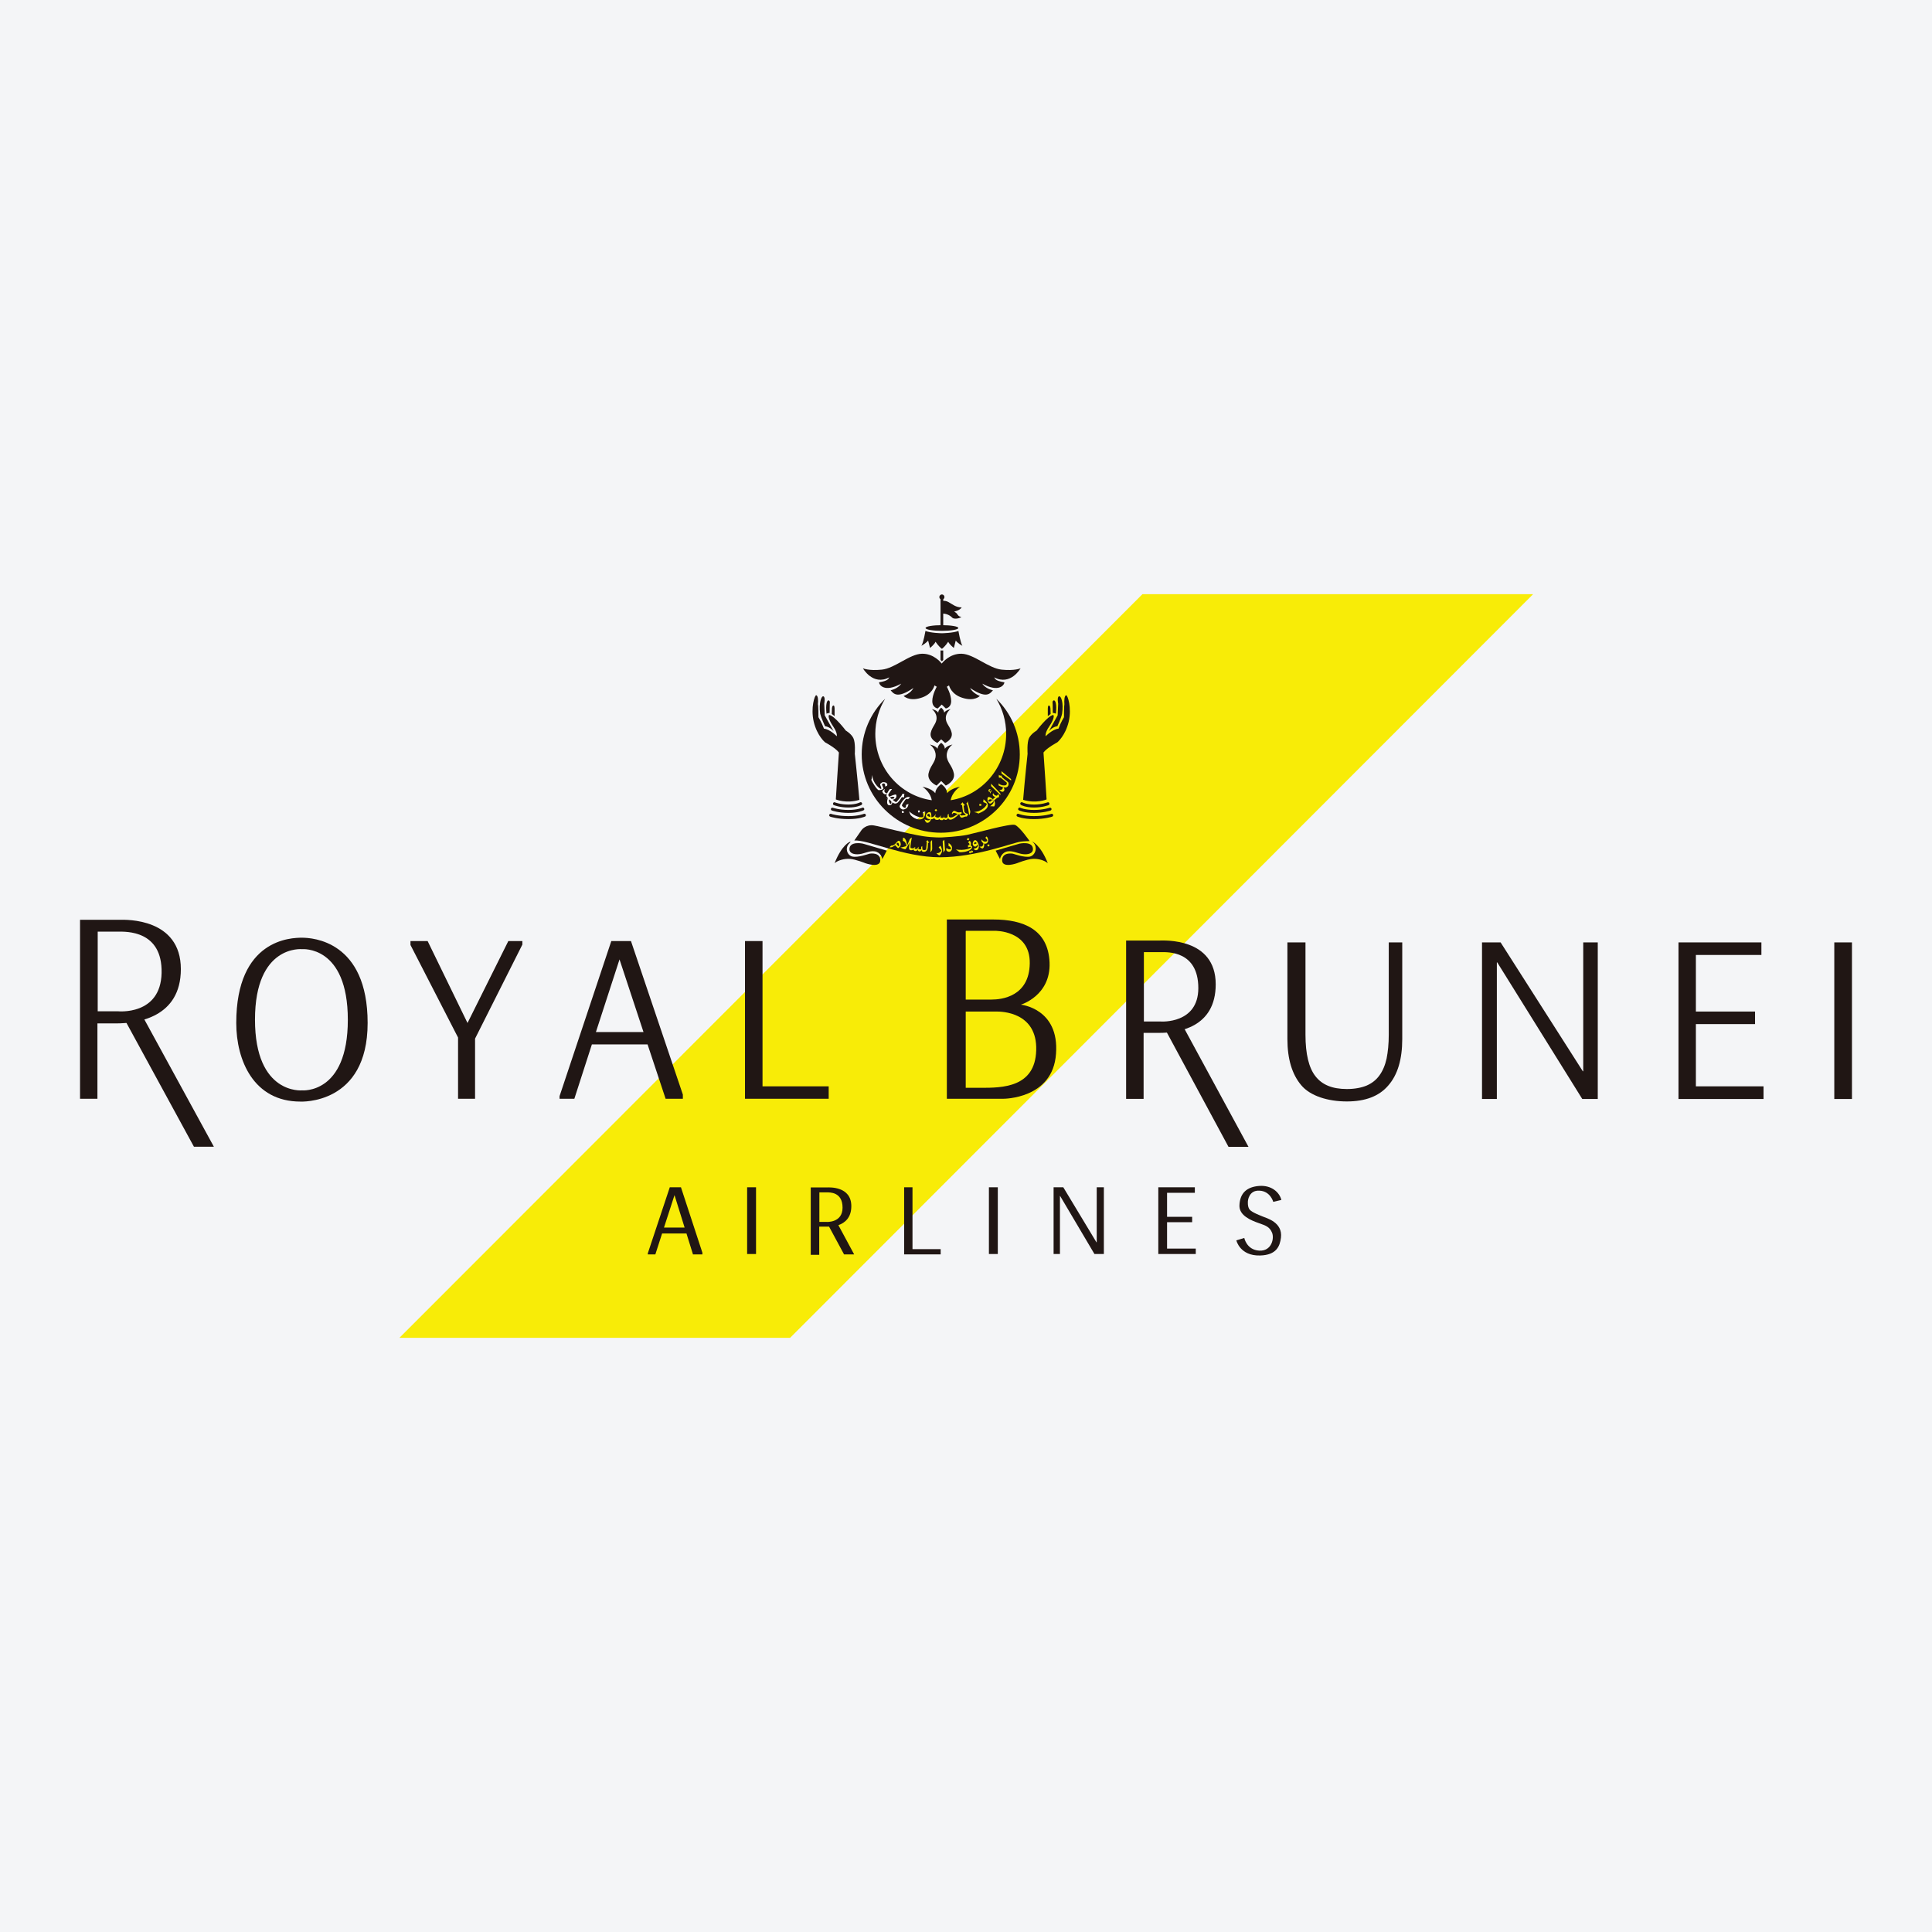
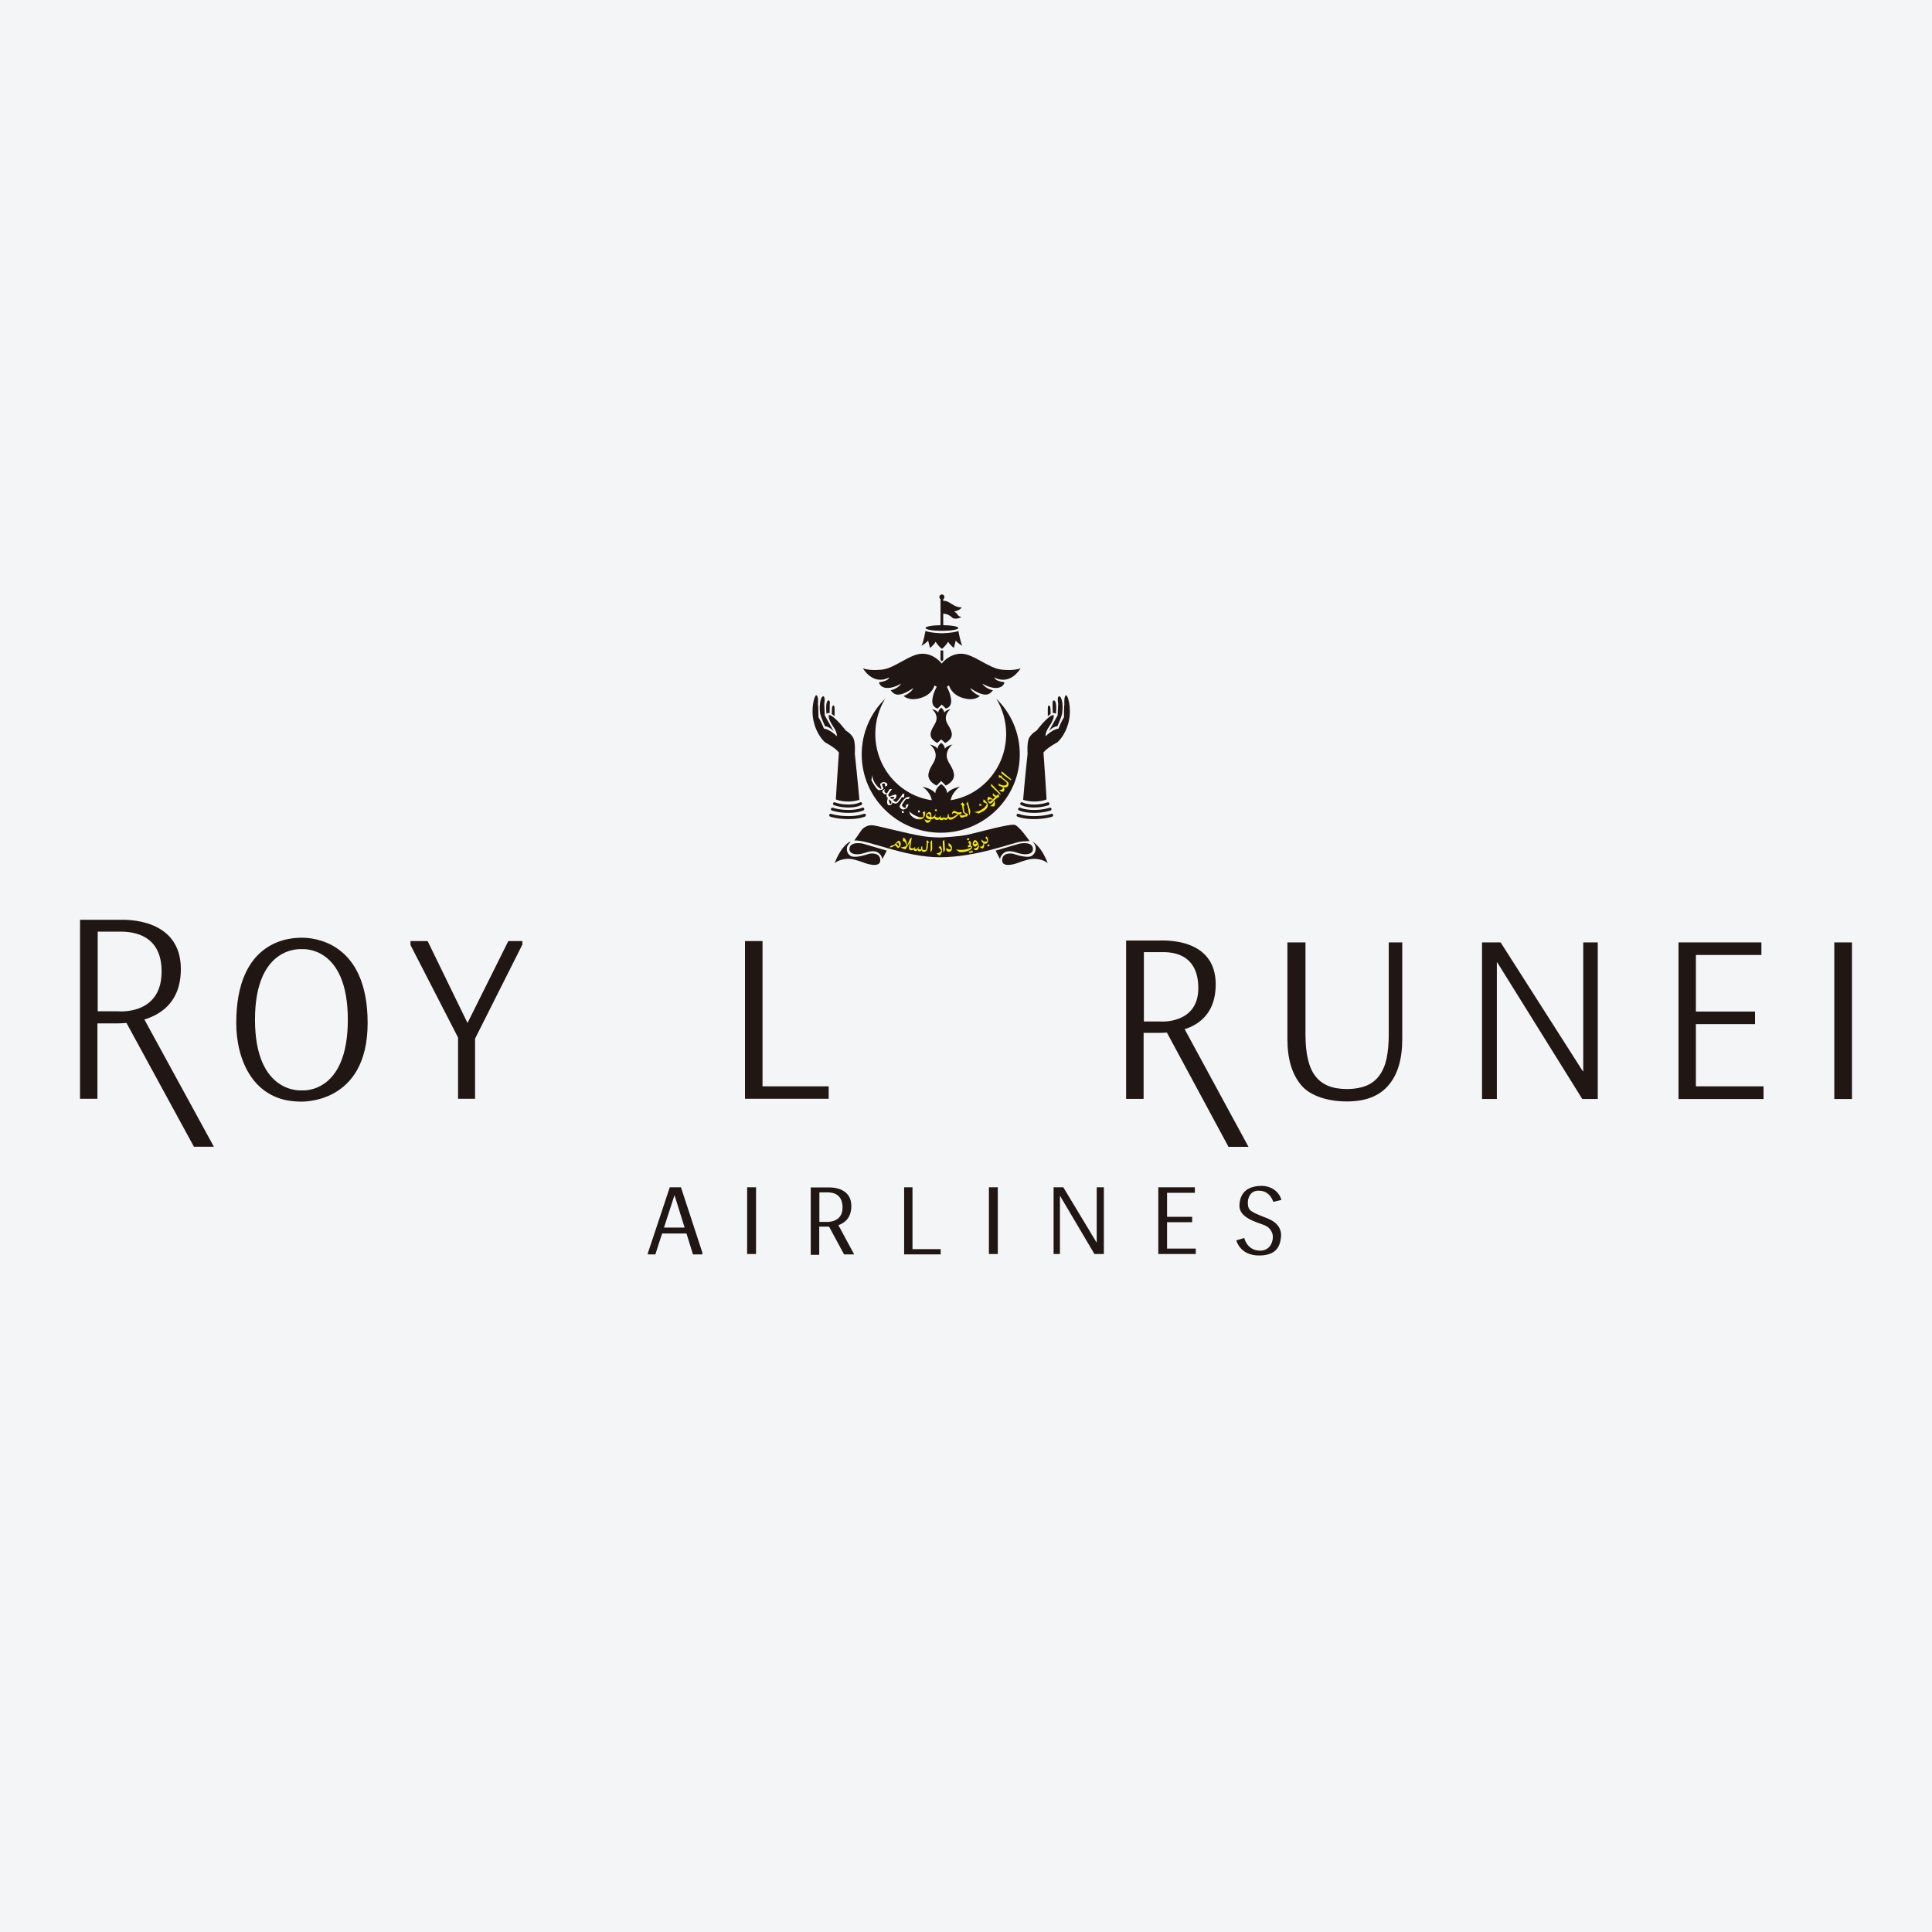
<svg xmlns="http://www.w3.org/2000/svg" xmlns:xlink="http://www.w3.org/1999/xlink" width="56pt" height="56pt" viewBox="0 0 56 56" version="1.1">
  <defs>
    <clipPath id="clip1">
      <path d="M 25 24 L 26 24 L 26 25 L 25 25 Z M 25 24 " />
    </clipPath>
    <clipPath id="clip2">
      <path d="M 25.727 24.512 C 25.734 24.539 25.758 24.555 25.781 24.559 L 25.828 24.512 C 25.777 24.516 25.727 24.512 25.727 24.512 " />
    </clipPath>
    <clipPath id="clip3">
      <rect x="0" y="0" width="2" height="1" />
    </clipPath>
    <g id="surface5" clip-path="url(#clip3)">
      <path style=" stroke:none;fill-rule:nonzero;fill:rgb(6.267%,5.734%,5.048%);fill-opacity:1;" d="M 0 -0.5 L 1 -0.5 L 1 1.5 L 0 1.5 L 0 -0.5 " />
    </g>
    <pattern id="pattern0" patternUnits="userSpaceOnUse" width="2" height="1" patternTransform="matrix(0.809,0,0,-0.809,0.2,55.8)">
      <use xlink:href="#surface5" />
    </pattern>
  </defs>
  <g id="surface1">
    <rect x="0" y="0" width="56" height="56" style="fill:rgb(95.667%,95.776%,96.776%);fill-opacity:1;stroke:none;" />
-     <path style=" stroke:none;fill-rule:nonzero;fill:rgb(97.084%,92.508%,3.053%);fill-opacity:1;" d="M 33.113 17.223 L 44.438 17.223 L 22.902 38.777 L 11.578 38.777 L 33.113 17.223 " />
    <path style=" stroke:none;fill-rule:nonzero;fill:rgb(12.849%,8.667%,7.872%);fill-opacity:1;" d="M 3.641 29.605 L 5.621 33.238 L 6.199 33.238 L 4.125 29.441 L 3.641 29.605 " />
    <path style=" stroke:none;fill-rule:nonzero;fill:rgb(12.849%,8.667%,7.872%);fill-opacity:1;" d="M 8.754 27.18 C 8.449 27.18 6.848 27.211 6.848 29.652 C 6.848 30.734 7.352 31.93 8.707 31.93 C 8.707 31.93 10.656 32.035 10.656 29.652 C 10.656 27.27 9.055 27.18 8.754 27.18 M 8.754 31.605 C 8.754 31.605 7.391 31.734 7.391 29.555 C 7.391 27.375 8.754 27.512 8.754 27.512 C 8.754 27.512 10.082 27.391 10.082 29.559 C 10.082 31.727 8.754 31.605 8.754 31.605 " />
    <path style=" stroke:none;fill-rule:nonzero;fill:rgb(12.849%,8.667%,7.872%);fill-opacity:1;" d="M 11.898 27.277 L 12.395 27.277 L 13.551 29.652 L 14.734 27.277 L 15.141 27.277 L 15.141 27.379 L 13.77 30.105 L 13.77 31.848 L 13.277 31.848 L 13.277 30.074 L 11.898 27.391 L 11.898 27.277 " />
-     <path style=" stroke:none;fill-rule:nonzero;fill:rgb(12.849%,8.667%,7.872%);fill-opacity:1;" d="M 18.289 27.277 L 17.719 27.277 L 16.219 31.773 L 16.219 31.848 L 16.648 31.848 L 17.156 30.273 L 18.77 30.273 L 19.293 31.848 L 19.793 31.848 L 19.793 31.727 Z M 17.273 29.914 L 17.957 27.809 L 18.652 29.914 Z M 17.273 29.914 " />
    <path style=" stroke:none;fill-rule:nonzero;fill:rgb(12.849%,8.667%,7.872%);fill-opacity:1;" d="M 22.102 31.488 L 22.102 27.277 L 21.594 27.277 L 21.594 31.848 L 24.02 31.848 L 24.02 31.488 L 22.102 31.488 " />
    <path style=" stroke:none;fill-rule:nonzero;fill:rgb(12.849%,8.667%,7.872%);fill-opacity:1;" d="M 3.492 26.66 L 2.32 26.66 L 2.32 31.848 L 2.824 31.848 L 2.824 29.664 L 3.363 29.664 C 3.988 29.664 5.242 29.492 5.242 28.09 C 5.242 26.605 3.641 26.66 3.492 26.66 M 3.414 29.312 L 2.832 29.312 L 2.832 27.004 L 3.422 27.004 C 3.645 27.004 4.711 26.957 4.684 28.203 C 4.656 29.445 3.414 29.312 3.414 29.312 " />
-     <path style=" stroke:none;fill-rule:nonzero;fill:rgb(12.849%,8.667%,7.872%);fill-opacity:1;" d="M 29.59 29.121 C 29.59 29.121 30.461 28.863 30.422 27.898 C 30.383 26.934 29.652 26.652 28.797 26.652 L 27.445 26.652 L 27.445 31.848 L 29.082 31.848 C 29.082 31.848 30.52 31.859 30.609 30.543 C 30.707 29.227 29.59 29.121 29.59 29.121 M 27.992 27 C 27.996 26.988 27.996 26.98 27.996 26.98 L 28.836 26.98 C 28.836 26.98 29.863 26.957 29.848 27.922 C 29.836 28.887 29.031 28.973 28.742 28.973 L 27.992 28.973 Z M 30.035 30.445 C 30.004 31.527 29.043 31.531 28.43 31.531 C 28.195 31.531 28.066 31.531 27.992 31.531 L 27.992 29.32 L 28.891 29.32 C 29.02 29.32 30.07 29.328 30.035 30.445 " />
    <path style=" stroke:none;fill-rule:nonzero;fill:rgb(12.849%,8.667%,7.872%);fill-opacity:1;" d="M 33.758 29.809 L 35.609 33.242 L 36.188 33.242 L 34.238 29.648 L 33.758 29.809 " />
    <path style=" stroke:none;fill-rule:nonzero;fill:rgb(12.849%,8.667%,7.872%);fill-opacity:1;" d="M 33.598 27.262 L 32.641 27.262 L 32.641 31.852 L 33.148 31.852 L 33.148 29.938 L 33.613 29.938 C 34.156 29.938 35.238 29.785 35.238 28.531 C 35.238 27.168 33.727 27.262 33.598 27.262 M 33.652 29.609 L 33.156 29.609 L 33.156 27.598 L 33.66 27.598 C 33.848 27.598 34.734 27.559 34.734 28.641 C 34.734 29.684 33.652 29.609 33.652 29.609 " />
    <path style=" stroke:none;fill-rule:nonzero;fill:rgb(12.849%,8.667%,7.872%);fill-opacity:1;" d="M 37.316 27.316 L 37.84 27.316 L 37.84 29.992 C 37.84 30.551 37.938 30.953 38.129 31.195 C 38.32 31.441 38.613 31.566 39.039 31.566 C 39.262 31.566 39.449 31.531 39.605 31.469 C 39.762 31.402 39.887 31.305 39.98 31.176 C 40.078 31.043 40.148 30.879 40.191 30.684 C 40.23 30.488 40.254 30.258 40.254 29.992 L 40.254 27.316 L 40.645 27.316 L 40.645 30.117 C 40.645 30.703 40.512 31.152 40.242 31.461 C 39.977 31.773 39.578 31.926 39.039 31.926 C 38.496 31.926 37.977 31.77 37.715 31.453 C 37.449 31.137 37.316 30.691 37.316 30.117 L 37.316 27.316 " />
    <path style=" stroke:none;fill-rule:nonzero;fill:rgb(12.849%,8.667%,7.872%);fill-opacity:1;" d="M 43.398 27.895 L 43.387 27.895 L 43.387 31.855 L 42.957 31.855 L 42.957 27.316 L 43.496 27.316 L 45.879 31.051 L 45.891 31.051 L 45.891 27.316 L 46.312 27.316 L 46.312 31.855 L 45.863 31.855 L 43.398 27.895 " />
    <path style=" stroke:none;fill-rule:nonzero;fill:rgb(12.849%,8.667%,7.872%);fill-opacity:1;" d="M 48.652 31.855 L 48.652 27.316 L 51.055 27.316 L 51.055 27.68 L 49.156 27.68 L 49.156 29.32 L 50.871 29.32 L 50.871 29.684 L 49.156 29.684 L 49.156 31.488 L 51.117 31.488 L 51.117 31.855 L 48.652 31.855 " />
    <path style=" stroke:none;fill-rule:nonzero;fill:rgb(12.849%,8.667%,7.872%);fill-opacity:1;" d="M 53.168 27.316 L 53.68 27.316 L 53.68 31.855 L 53.168 31.855 L 53.168 27.316 " />
    <path style=" stroke:none;fill-rule:nonzero;fill:rgb(12.849%,8.667%,7.872%);fill-opacity:1;" d="M 26.449 36.207 L 26.449 34.414 L 26.207 34.414 L 26.207 36.359 L 27.266 36.359 L 27.266 36.207 L 26.449 36.207 " />
    <path style=" stroke:none;fill-rule:nonzero;fill:rgb(12.849%,8.667%,7.872%);fill-opacity:1;" d="M 24.758 36.359 L 24.301 35.512 C 24.492 35.445 24.676 35.293 24.676 34.961 C 24.676 34.379 24.035 34.418 23.98 34.418 L 23.5 34.418 L 23.5 36.371 L 23.746 36.371 L 23.746 35.555 L 23.984 35.555 C 24 35.555 24.016 35.555 24.031 35.555 L 24.465 36.359 Z M 23.961 35.418 L 23.75 35.418 L 23.75 34.562 L 23.965 34.562 C 24.043 34.562 24.422 34.543 24.422 35.004 C 24.422 35.449 23.961 35.418 23.961 35.418 " />
    <path style=" stroke:none;fill-rule:nonzero;fill:rgb(12.849%,8.667%,7.872%);fill-opacity:1;" d="M 30.727 34.664 L 30.723 34.664 L 30.723 36.348 L 30.539 36.348 L 30.539 34.414 L 30.82 34.414 L 31.781 36.008 L 31.789 36.008 L 31.789 34.414 L 31.996 34.414 L 31.996 36.348 L 31.723 36.348 L 30.727 34.664 " />
    <path style=" stroke:none;fill-rule:nonzero;fill:rgb(12.849%,8.667%,7.872%);fill-opacity:1;" d="M 33.574 36.348 L 33.574 34.414 L 34.633 34.414 L 34.633 34.574 L 33.828 34.574 L 33.828 35.27 L 34.555 35.27 L 34.555 35.426 L 33.828 35.426 L 33.828 36.191 L 34.66 36.191 L 34.66 36.348 L 33.574 36.348 " />
    <path style=" stroke:none;fill-rule:nonzero;fill:rgb(12.849%,8.667%,7.872%);fill-opacity:1;" d="M 21.656 34.414 L 21.914 34.414 L 21.914 36.348 L 21.656 36.348 L 21.656 34.414 " />
    <path style=" stroke:none;fill-rule:nonzero;fill:rgb(12.849%,8.667%,7.872%);fill-opacity:1;" d="M 28.664 34.414 L 28.922 34.414 L 28.922 36.348 L 28.664 36.348 L 28.664 34.414 " />
    <path style=" stroke:none;fill-rule:nonzero;fill:rgb(12.849%,8.667%,7.872%);fill-opacity:1;" d="M 19.738 34.414 L 19.414 34.414 L 18.777 36.328 L 18.777 36.359 L 18.996 36.359 L 19.191 35.754 L 19.898 35.754 L 20.086 36.359 L 20.359 36.359 L 20.359 36.309 Z M 19.246 35.582 L 19.551 34.641 L 19.844 35.582 Z M 19.246 35.582 " />
    <path style=" stroke:none;fill-rule:nonzero;fill:rgb(12.849%,8.667%,7.872%);fill-opacity:1;" d="M 37.141 34.781 L 36.906 34.836 C 36.906 34.836 36.824 34.527 36.508 34.512 C 36.195 34.492 36.172 34.809 36.172 34.809 C 36.172 34.809 36.152 34.98 36.223 35.062 C 36.293 35.145 36.527 35.23 36.602 35.262 C 36.711 35.309 37.184 35.426 37.129 35.875 C 37.098 36.117 37.004 36.379 36.523 36.391 C 35.938 36.406 35.836 35.953 35.836 35.953 L 36.066 35.883 C 36.066 35.883 36.133 36.227 36.496 36.25 C 36.859 36.273 36.941 35.895 36.871 35.73 C 36.801 35.566 36.703 35.527 36.488 35.453 C 36.277 35.379 35.91 35.238 35.926 34.934 C 35.941 34.574 36.148 34.402 36.496 34.375 C 36.855 34.348 37.086 34.559 37.141 34.781 " />
    <path style=" stroke:none;fill-rule:nonzero;fill:rgb(12.849%,8.667%,7.872%);fill-opacity:1;" d="M 24.633 24.402 C 24.633 24.402 24.406 24.477 24.191 25.02 C 24.281 24.941 24.465 24.883 24.633 24.895 C 24.801 24.906 25.082 25.02 25.082 25.02 C 25.082 25.02 25.512 25.176 25.516 24.938 C 25.516 24.699 25.234 24.738 25.199 24.746 C 25.164 24.754 24.875 24.863 24.707 24.828 C 24.551 24.793 24.477 24.566 24.629 24.434 C 24.656 24.406 24.664 24.391 24.633 24.402 " />
    <path style=" stroke:none;fill-rule:nonzero;fill:rgb(12.849%,8.667%,7.872%);fill-opacity:1;" d="M 24.621 24.617 C 24.621 24.73 24.754 24.777 24.91 24.758 C 25.07 24.738 25.191 24.656 25.352 24.676 C 25.516 24.699 25.578 24.863 25.574 24.906 C 25.621 24.812 25.703 24.656 25.703 24.656 L 25.012 24.453 C 25.012 24.453 24.621 24.367 24.621 24.617 " />
    <path style=" stroke:none;fill-rule:nonzero;fill:rgb(12.849%,8.667%,7.872%);fill-opacity:1;" d="M 29.91 24.387 C 29.91 24.387 30.156 24.477 30.371 25.02 C 30.281 24.941 30.094 24.883 29.93 24.895 C 29.762 24.906 29.48 25.02 29.48 25.02 C 29.48 25.02 29.051 25.176 29.047 24.938 C 29.047 24.699 29.328 24.738 29.363 24.746 C 29.398 24.754 29.688 24.863 29.855 24.828 C 30.02 24.789 30.102 24.52 29.91 24.387 " />
    <path style=" stroke:none;fill-rule:nonzero;fill:rgb(12.849%,8.667%,7.872%);fill-opacity:1;" d="M 29.941 24.617 C 29.941 24.73 29.809 24.777 29.652 24.758 C 29.492 24.738 29.371 24.656 29.211 24.676 C 29.047 24.699 28.984 24.863 28.988 24.906 C 28.941 24.812 28.859 24.656 28.859 24.656 L 29.551 24.453 C 29.551 24.453 29.941 24.367 29.941 24.617 " />
    <path style=" stroke:none;fill-rule:nonzero;fill:rgb(12.849%,8.667%,7.872%);fill-opacity:1;" d="M 24.762 24.363 L 24.973 24.059 C 24.973 24.059 25.098 23.887 25.332 23.926 C 25.562 23.965 26.328 24.172 26.758 24.238 C 27.07 24.285 27.309 24.273 27.309 24.273 C 27.309 24.273 27.781 24.25 28.031 24.199 C 28.285 24.145 29.285 23.863 29.418 23.91 C 29.555 23.961 29.844 24.379 29.844 24.379 C 29.844 24.379 29.68 24.383 29.59 24.395 C 29.363 24.422 28.293 24.848 27.246 24.848 C 26.199 24.848 25.137 24.328 24.762 24.363 " />
    <path style=" stroke:none;fill-rule:nonzero;fill:rgb(12.849%,8.667%,7.872%);fill-opacity:1;" d="M 27.375 17.305 C 27.375 17.266 27.344 17.23 27.301 17.23 C 27.262 17.23 27.227 17.266 27.227 17.305 C 27.227 17.348 27.262 17.379 27.301 17.379 C 27.344 17.379 27.375 17.348 27.375 17.305 " />
    <path style=" stroke:none;fill-rule:nonzero;fill:rgb(12.849%,8.667%,7.872%);fill-opacity:1;" d="M 27.34 18.172 L 27.262 18.172 L 27.262 17.34 L 27.34 17.34 L 27.34 18.172 " />
    <path style=" stroke:none;fill-rule:nonzero;fill:rgb(12.849%,8.667%,7.872%);fill-opacity:1;" d="M 27.34 19.129 L 27.301 19.168 L 27.262 19.129 L 27.262 18.855 L 27.34 18.855 L 27.34 19.129 " />
    <path style=" stroke:none;fill-rule:nonzero;fill:rgb(12.849%,8.667%,7.872%);fill-opacity:1;" d="M 27.27 17.43 C 27.27 17.43 27.371 17.387 27.488 17.449 C 27.605 17.512 27.707 17.609 27.875 17.605 C 27.824 17.695 27.656 17.727 27.656 17.727 C 27.656 17.727 27.719 17.762 27.738 17.789 C 27.758 17.82 27.789 17.879 27.867 17.879 C 27.805 17.934 27.656 17.949 27.609 17.91 C 27.566 17.867 27.469 17.781 27.305 17.785 C 27.285 17.648 27.27 17.43 27.27 17.43 " />
    <path style=" stroke:none;fill-rule:nonzero;fill:rgb(12.849%,8.667%,7.872%);fill-opacity:1;" d="M 27.777 18.203 C 27.777 18.25 27.562 18.285 27.301 18.285 C 27.039 18.285 26.828 18.25 26.828 18.203 C 26.828 18.156 27.039 18.121 27.301 18.121 C 27.562 18.121 27.777 18.156 27.777 18.203 " />
    <path style=" stroke:none;fill-rule:nonzero;fill:rgb(12.849%,8.667%,7.872%);fill-opacity:1;" d="M 27.781 18.289 C 27.625 18.348 27.32 18.355 27.301 18.355 C 27.281 18.355 26.98 18.348 26.824 18.289 C 26.824 18.289 26.77 18.621 26.707 18.719 C 26.855 18.637 26.902 18.566 26.902 18.566 L 26.957 18.781 C 26.957 18.781 27.078 18.688 27.117 18.602 C 27.203 18.73 27.281 18.793 27.301 18.805 L 27.301 18.809 C 27.301 18.809 27.301 18.805 27.301 18.805 C 27.301 18.805 27.305 18.809 27.305 18.809 L 27.305 18.805 C 27.32 18.793 27.402 18.73 27.484 18.602 C 27.527 18.688 27.648 18.781 27.648 18.781 L 27.703 18.566 C 27.703 18.566 27.746 18.637 27.895 18.719 C 27.836 18.621 27.781 18.289 27.781 18.289 " />
    <path style=" stroke:none;fill-rule:nonzero;fill:rgb(12.849%,8.667%,7.872%);fill-opacity:1;" d="M 29.582 19.371 C 29.582 19.371 29.414 19.449 29.035 19.41 C 28.652 19.371 28.23 18.957 27.871 18.949 C 27.531 18.941 27.32 19.203 27.297 19.234 C 27.273 19.203 27.062 18.941 26.723 18.949 C 26.363 18.957 25.941 19.371 25.559 19.41 C 25.18 19.449 25.012 19.371 25.012 19.371 C 25.012 19.371 25.301 19.887 25.777 19.633 C 25.746 19.676 25.746 19.734 25.48 19.777 C 25.484 19.863 25.648 20.078 26.121 19.816 C 26.066 19.902 25.953 19.977 25.816 20.008 C 25.906 20.117 26.016 20.254 26.477 19.941 C 26.395 20.102 26.191 20.172 26.191 20.172 C 26.191 20.172 26.344 20.336 26.688 20.23 C 27.031 20.129 27.086 19.867 27.086 19.867 L 27.152 19.906 C 27.152 19.906 27.023 20.129 27.023 20.32 C 27.023 20.516 27.18 20.535 27.18 20.535 L 27.297 20.422 L 27.297 20.414 C 27.297 20.418 27.297 20.422 27.297 20.422 L 27.414 20.535 C 27.414 20.535 27.57 20.516 27.57 20.32 C 27.57 20.129 27.445 19.906 27.445 19.906 L 27.508 19.867 C 27.508 19.867 27.566 20.129 27.906 20.23 C 28.254 20.336 28.402 20.172 28.402 20.172 C 28.402 20.172 28.203 20.102 28.117 19.941 C 28.582 20.254 28.688 20.117 28.781 20.008 C 28.641 19.977 28.527 19.902 28.473 19.816 C 28.945 20.078 29.109 19.863 29.113 19.777 C 28.848 19.734 28.848 19.676 28.816 19.633 C 29.293 19.887 29.582 19.371 29.582 19.371 " />
    <path style=" stroke:none;fill-rule:nonzero;fill:rgb(12.849%,8.667%,7.872%);fill-opacity:1;" d="M 27.586 21.246 C 27.547 21.059 27.414 20.977 27.414 20.812 C 27.414 20.648 27.555 20.555 27.555 20.555 C 27.555 20.555 27.422 20.578 27.367 20.656 C 27.363 20.574 27.289 20.52 27.281 20.512 C 27.273 20.52 27.199 20.574 27.195 20.656 C 27.145 20.578 27.008 20.555 27.008 20.555 C 27.008 20.555 27.148 20.648 27.148 20.812 C 27.148 20.977 27.016 21.059 26.977 21.246 C 26.941 21.438 27.172 21.535 27.172 21.535 L 27.281 21.43 L 27.395 21.535 C 27.395 21.535 27.621 21.438 27.586 21.246 " />
    <path style=" stroke:none;fill-rule:nonzero;fill:rgb(12.849%,8.667%,7.872%);fill-opacity:1;" d="M 27.648 22.418 C 27.605 22.191 27.441 22.094 27.441 21.895 C 27.441 21.695 27.609 21.582 27.609 21.582 C 27.609 21.582 27.449 21.609 27.387 21.703 C 27.383 21.602 27.293 21.539 27.281 21.531 C 27.27 21.539 27.18 21.602 27.176 21.703 C 27.113 21.609 26.953 21.582 26.953 21.582 C 26.953 21.582 27.121 21.695 27.121 21.895 C 27.121 22.094 26.961 22.191 26.914 22.418 C 26.867 22.648 27.148 22.77 27.148 22.77 L 27.281 22.637 L 27.414 22.77 C 27.414 22.77 27.695 22.648 27.648 22.418 " />
    <path style=" stroke:none;fill-rule:nonzero;fill:rgb(12.849%,8.667%,7.872%);fill-opacity:1;" d="M 23.656 20.152 C 23.617 20.152 23.492 20.508 23.586 20.918 C 23.684 21.328 23.914 21.516 23.914 21.516 C 23.914 21.516 24.223 21.68 24.316 21.812 C 24.293 22.109 24.227 23.172 24.227 23.172 C 24.227 23.172 24.527 23.301 24.91 23.184 C 24.863 22.648 24.777 21.848 24.777 21.848 C 24.777 21.848 24.801 21.523 24.734 21.391 C 24.668 21.262 24.516 21.176 24.516 21.176 C 24.516 21.176 24.195 20.75 24.035 20.723 C 23.996 20.742 24.023 20.871 24.152 21.059 C 24.281 21.25 24.254 21.34 24.254 21.34 C 24.254 21.34 24.059 21.137 23.883 21.121 C 23.812 20.93 23.723 20.789 23.723 20.789 C 23.723 20.789 23.723 20.449 23.707 20.41 C 23.719 20.32 23.715 20.156 23.656 20.152 " />
    <path style=" stroke:none;fill-rule:nonzero;fill:rgb(12.849%,8.667%,7.872%);fill-opacity:1;" d="M 23.867 20.184 C 23.809 20.164 23.73 20.375 23.773 20.688 C 23.801 20.805 23.914 21.051 23.914 21.051 C 23.914 21.051 24.039 21.055 24.164 21.195 C 24.066 21.027 23.906 20.734 23.906 20.734 L 23.891 20.398 C 23.891 20.398 23.93 20.203 23.867 20.184 " />
    <path style=" stroke:none;fill-rule:nonzero;fill:rgb(12.849%,8.667%,7.872%);fill-opacity:1;" d="M 24.016 20.301 C 23.973 20.297 23.926 20.402 23.957 20.688 C 23.984 20.668 24.047 20.664 24.047 20.664 L 24.051 20.402 C 24.051 20.402 24.07 20.309 24.016 20.301 " />
    <path style=" stroke:none;fill-rule:nonzero;fill:rgb(12.849%,8.667%,7.872%);fill-opacity:1;" d="M 24.16 20.449 C 24.117 20.453 24.113 20.527 24.113 20.574 C 24.113 20.621 24.109 20.695 24.109 20.695 L 24.191 20.758 L 24.191 20.539 C 24.191 20.539 24.191 20.445 24.16 20.449 " />
    <path style=" stroke:none;fill-rule:nonzero;fill:rgb(12.849%,8.667%,7.872%);fill-opacity:1;" d="M 24.59 23.406 C 24.344 23.406 24.176 23.34 24.168 23.336 C 24.148 23.328 24.137 23.301 24.148 23.281 C 24.156 23.258 24.18 23.246 24.203 23.258 C 24.203 23.258 24.359 23.32 24.59 23.32 C 24.812 23.32 24.926 23.258 24.926 23.258 C 24.945 23.246 24.973 23.254 24.984 23.273 C 24.996 23.293 24.988 23.32 24.969 23.332 C 24.965 23.336 24.836 23.406 24.59 23.406 " />
    <path style=" stroke:none;fill-rule:nonzero;fill:rgb(12.849%,8.667%,7.872%);fill-opacity:1;" d="M 24.59 23.562 C 24.309 23.562 24.117 23.496 24.109 23.492 C 24.09 23.484 24.078 23.461 24.086 23.438 C 24.094 23.418 24.117 23.406 24.141 23.414 C 24.141 23.414 24.324 23.477 24.59 23.477 C 24.855 23.477 24.988 23.414 24.988 23.414 C 25.012 23.402 25.039 23.41 25.047 23.434 C 25.059 23.453 25.051 23.48 25.027 23.488 C 25.023 23.492 24.879 23.562 24.59 23.562 " />
    <path style=" stroke:none;fill-rule:nonzero;fill:rgb(12.849%,8.667%,7.872%);fill-opacity:1;" d="M 24.594 23.742 C 24.281 23.742 24.074 23.676 24.066 23.672 C 24.043 23.664 24.031 23.641 24.035 23.617 C 24.043 23.598 24.07 23.582 24.09 23.59 C 24.094 23.594 24.297 23.656 24.594 23.656 C 24.887 23.656 25.035 23.59 25.039 23.59 C 25.059 23.582 25.086 23.59 25.094 23.613 C 25.105 23.633 25.094 23.66 25.074 23.668 C 25.066 23.672 24.906 23.742 24.594 23.742 " />
    <path style=" stroke:none;fill-rule:nonzero;fill:rgb(12.849%,8.667%,7.872%);fill-opacity:1;" d="M 30.906 20.152 C 30.945 20.152 31.07 20.508 30.977 20.918 C 30.879 21.328 30.648 21.516 30.648 21.516 C 30.648 21.516 30.34 21.68 30.246 21.812 C 30.27 22.109 30.336 23.172 30.336 23.172 C 30.336 23.172 30.035 23.301 29.656 23.184 C 29.699 22.648 29.785 21.848 29.785 21.848 C 29.785 21.848 29.762 21.523 29.828 21.391 C 29.895 21.262 30.047 21.176 30.047 21.176 C 30.047 21.176 30.367 20.75 30.527 20.723 C 30.566 20.742 30.539 20.871 30.41 21.059 C 30.281 21.25 30.309 21.34 30.309 21.34 C 30.309 21.34 30.504 21.137 30.68 21.121 C 30.75 20.93 30.84 20.789 30.84 20.789 C 30.84 20.789 30.84 20.449 30.852 20.41 C 30.844 20.32 30.848 20.156 30.906 20.152 " />
    <path style=" stroke:none;fill-rule:nonzero;fill:rgb(12.849%,8.667%,7.872%);fill-opacity:1;" d="M 30.695 20.184 C 30.758 20.164 30.832 20.375 30.785 20.688 C 30.762 20.805 30.648 21.051 30.648 21.051 C 30.648 21.051 30.523 21.055 30.402 21.195 C 30.496 21.027 30.656 20.734 30.656 20.734 L 30.672 20.398 C 30.672 20.398 30.633 20.203 30.695 20.184 " />
-     <path style=" stroke:none;fill-rule:nonzero;fill:rgb(12.849%,8.667%,7.872%);fill-opacity:1;" d="M 30.547 20.301 C 30.59 20.297 30.637 20.402 30.605 20.688 C 30.578 20.668 30.516 20.664 30.516 20.664 L 30.512 20.402 C 30.512 20.402 30.492 20.309 30.547 20.301 " />
+     <path style=" stroke:none;fill-rule:nonzero;fill:rgb(12.849%,8.667%,7.872%);fill-opacity:1;" d="M 30.547 20.301 C 30.59 20.297 30.637 20.402 30.605 20.688 C 30.578 20.668 30.516 20.664 30.516 20.664 C 30.512 20.402 30.492 20.309 30.547 20.301 " />
    <path style=" stroke:none;fill-rule:nonzero;fill:rgb(12.849%,8.667%,7.872%);fill-opacity:1;" d="M 30.402 20.449 C 30.445 20.453 30.449 20.527 30.449 20.574 C 30.449 20.621 30.453 20.695 30.453 20.695 L 30.371 20.758 L 30.371 20.539 C 30.371 20.539 30.371 20.445 30.402 20.449 " />
    <path style=" stroke:none;fill-rule:nonzero;fill:rgb(12.849%,8.667%,7.872%);fill-opacity:1;" d="M 29.973 23.406 C 30.219 23.406 30.387 23.34 30.395 23.336 C 30.414 23.328 30.426 23.301 30.414 23.281 C 30.406 23.258 30.383 23.246 30.359 23.258 C 30.359 23.258 30.203 23.32 29.973 23.32 C 29.75 23.32 29.637 23.258 29.637 23.258 C 29.613 23.246 29.59 23.254 29.578 23.273 C 29.566 23.293 29.574 23.32 29.594 23.332 C 29.598 23.336 29.727 23.406 29.973 23.406 " />
    <path style=" stroke:none;fill-rule:nonzero;fill:rgb(12.849%,8.667%,7.872%);fill-opacity:1;" d="M 29.973 23.562 C 30.254 23.562 30.445 23.496 30.453 23.492 C 30.473 23.484 30.484 23.461 30.477 23.438 C 30.469 23.418 30.445 23.406 30.422 23.414 C 30.422 23.414 30.238 23.477 29.973 23.477 C 29.707 23.477 29.574 23.414 29.574 23.414 C 29.551 23.402 29.527 23.41 29.516 23.434 C 29.504 23.453 29.512 23.48 29.535 23.488 C 29.539 23.492 29.684 23.562 29.973 23.562 " />
    <path style=" stroke:none;fill-rule:nonzero;fill:rgb(12.849%,8.667%,7.872%);fill-opacity:1;" d="M 29.969 23.742 C 30.281 23.742 30.488 23.676 30.496 23.672 C 30.52 23.664 30.531 23.641 30.527 23.617 C 30.52 23.598 30.492 23.582 30.473 23.59 C 30.469 23.594 30.266 23.656 29.969 23.656 C 29.676 23.656 29.527 23.59 29.523 23.59 C 29.504 23.582 29.477 23.59 29.469 23.613 C 29.457 23.633 29.469 23.66 29.488 23.668 C 29.496 23.672 29.656 23.742 29.969 23.742 " />
    <path style=" stroke:none;fill-rule:nonzero;fill:rgb(12.849%,8.667%,7.872%);fill-opacity:1;" d="M 28.879 20.254 C 29.059 20.551 29.164 20.898 29.164 21.273 C 29.164 22.246 28.465 23.051 27.555 23.195 C 27.602 22.945 27.824 22.805 27.824 22.805 C 27.824 22.805 27.559 22.848 27.453 22.992 C 27.449 22.84 27.301 22.738 27.281 22.727 C 27.266 22.738 27.117 22.84 27.109 22.992 C 27.004 22.848 26.738 22.805 26.738 22.805 C 26.738 22.805 26.965 22.945 27.008 23.195 C 26.086 23.066 25.371 22.258 25.371 21.273 C 25.371 20.898 25.477 20.551 25.656 20.254 C 25.238 20.664 24.977 21.234 24.977 21.867 C 24.977 23.117 26.004 24.137 27.27 24.137 C 28.535 24.137 29.559 23.117 29.559 21.867 C 29.559 21.234 29.301 20.664 28.879 20.254 " />
    <g clip-path="url(#clip1)" clip-rule="nonzero">
      <g clip-path="url(#clip2)" clip-rule="nonzero">
        <path style=" stroke:none;fill-rule:nonzero;fill:url(#pattern0);" d="M 25.727 24.559 L 25.828 24.559 L 25.828 24.512 L 25.727 24.512 Z M 25.727 24.559 " />
      </g>
    </g>
    <path style=" stroke:none;fill-rule:nonzero;fill:rgb(97.084%,92.508%,3.053%);fill-opacity:1;" d="M 26.613 24.586 C 26.613 24.586 26.617 24.59 26.621 24.598 C 26.629 24.57 26.621 24.543 26.617 24.543 C 26.586 24.637 26.535 24.609 26.512 24.594 C 26.5 24.605 26.484 24.621 26.469 24.629 C 26.484 24.645 26.512 24.672 26.543 24.668 C 26.566 24.664 26.586 24.652 26.598 24.637 C 26.594 24.633 26.594 24.629 26.594 24.629 L 26.613 24.586 " />
    <path style=" stroke:none;fill-rule:nonzero;fill:rgb(97.084%,92.508%,3.053%);fill-opacity:1;" d="M 26.512 24.594 C 26.504 24.59 26.5 24.586 26.5 24.586 L 26.461 24.617 C 26.461 24.617 26.465 24.621 26.469 24.629 C 26.484 24.621 26.5 24.605 26.512 24.594 " />
    <path style=" stroke:none;fill-rule:nonzero;fill:rgb(97.084%,92.508%,3.053%);fill-opacity:1;" d="M 26.613 24.586 L 26.594 24.629 C 26.594 24.629 26.594 24.633 26.598 24.637 C 26.609 24.625 26.617 24.609 26.621 24.598 C 26.617 24.59 26.613 24.586 26.613 24.586 " />
    <path style=" stroke:none;fill-rule:nonzero;fill:rgb(100%,100%,100%);fill-opacity:1;" d="M 26.148 23.566 L 26.199 23.559 L 26.188 23.504 L 26.137 23.512 L 26.148 23.566 " />
    <path style=" stroke:none;fill-rule:nonzero;fill:rgb(100%,100%,100%);fill-opacity:1;" d="M 26.664 23.543 L 26.652 23.488 L 26.605 23.496 L 26.617 23.551 L 26.664 23.543 " />
    <path style=" stroke:none;fill-rule:nonzero;fill:rgb(100%,100%,100%);fill-opacity:1;" d="M 25.469 22.902 C 25.516 22.906 25.613 22.883 25.605 22.848 C 25.598 22.812 25.543 22.734 25.574 22.719 C 25.609 22.699 25.66 22.699 25.656 22.77 C 25.652 22.785 25.652 22.793 25.652 22.793 C 25.652 22.793 25.73 22.797 25.719 22.734 C 25.711 22.672 25.594 22.66 25.566 22.68 C 25.535 22.703 25.504 22.719 25.512 22.75 C 25.523 22.781 25.562 22.855 25.539 22.867 C 25.516 22.883 25.285 22.703 25.285 22.461 C 25.285 22.461 25.285 22.461 25.285 22.465 C 25.277 22.484 25.27 22.59 25.254 22.602 C 25.277 22.664 25.418 22.895 25.469 22.902 " />
    <path style=" stroke:none;fill-rule:nonzero;fill:rgb(100%,100%,100%);fill-opacity:1;" d="M 25.637 22.945 C 25.621 22.922 25.652 22.867 25.652 22.867 C 25.652 22.867 25.566 22.918 25.574 22.945 C 25.586 22.973 25.625 23.051 25.707 23.012 C 25.695 23.047 25.688 23.078 25.707 23.098 C 25.715 23.109 25.727 23.121 25.738 23.137 C 25.734 23.141 25.734 23.148 25.73 23.156 C 25.715 23.152 25.703 23.152 25.688 23.152 C 25.703 23.156 25.715 23.16 25.727 23.164 C 25.703 23.238 25.707 23.344 25.781 23.34 C 25.844 23.336 25.863 23.293 25.867 23.254 C 25.883 23.266 25.891 23.273 25.891 23.273 C 25.891 23.273 25.957 23.32 26.023 23.262 C 26.086 23.199 26.141 23.105 26.141 23.105 L 26.207 23.113 C 26.207 23.113 26.199 23.039 26.219 23.012 C 26.184 23.008 26.152 23.016 26.152 23.016 L 26.133 23.062 C 26.133 23.062 25.996 23.25 25.973 23.25 C 25.961 23.25 25.918 23.219 25.871 23.18 C 26.004 23.168 25.992 23.043 25.969 23.031 C 25.938 23.02 25.816 23.074 25.777 23.094 C 25.758 23.074 25.746 23.055 25.746 23.043 C 25.75 23.004 25.855 22.871 25.855 22.871 L 25.793 22.871 C 25.793 22.871 25.746 22.93 25.715 22.992 C 25.695 22.996 25.66 22.992 25.637 22.945 M 25.922 23.113 C 25.938 23.141 25.898 23.152 25.84 23.156 C 25.824 23.141 25.809 23.125 25.793 23.113 C 25.832 23.098 25.902 23.078 25.922 23.113 M 25.781 23.176 C 25.801 23.195 25.82 23.211 25.836 23.227 C 25.84 23.258 25.844 23.305 25.812 23.301 C 25.77 23.277 25.762 23.215 25.766 23.172 C 25.77 23.176 25.777 23.176 25.781 23.176 " />
    <path style=" stroke:none;fill-rule:nonzero;fill:rgb(100%,100%,100%);fill-opacity:1;" d="M 26.082 23.348 C 26.059 23.395 26.117 23.457 26.172 23.465 C 26.328 23.453 26.332 23.305 26.332 23.305 C 26.332 23.305 26.301 23.312 26.262 23.332 C 26.266 23.418 26.23 23.418 26.23 23.418 C 26.203 23.418 26.156 23.375 26.145 23.355 C 26.129 23.336 26.188 23.258 26.234 23.191 C 26.281 23.129 26.316 23.168 26.316 23.168 L 26.379 23.113 C 26.238 23.043 26.105 23.301 26.082 23.348 " />
    <path style=" stroke:none;fill-rule:nonzero;fill:rgb(100%,100%,100%);fill-opacity:1;" d="M 26.816 23.52 L 26.746 23.543 C 26.746 23.543 26.754 23.559 26.758 23.586 L 26.816 23.523 C 26.816 23.523 26.816 23.52 26.816 23.52 " />
    <path style=" stroke:none;fill-rule:nonzero;fill:rgb(100%,100%,100%);fill-opacity:1;" d="M 26.348 23.516 L 26.391 23.621 C 26.391 23.621 26.473 23.719 26.594 23.746 L 26.656 23.684 C 26.5 23.66 26.348 23.516 26.348 23.516 " />
    <path style=" stroke:none;fill-rule:nonzero;fill:rgb(97.084%,92.508%,3.053%);fill-opacity:1;" d="M 25.852 24.555 C 25.887 24.543 25.945 24.5 25.945 24.5 L 26.031 24.586 C 26.031 24.586 26.086 24.551 26.102 24.508 C 26.121 24.469 26.102 24.383 26.059 24.371 C 26.016 24.355 25.965 24.465 25.906 24.492 C 25.887 24.504 25.859 24.508 25.828 24.512 L 25.781 24.559 C 25.809 24.562 25.836 24.559 25.852 24.555 M 26.031 24.43 C 26.055 24.441 26.07 24.512 26.055 24.527 C 26.039 24.539 25.984 24.461 25.984 24.461 C 25.984 24.461 26.004 24.422 26.031 24.43 " />
    <path style=" stroke:none;fill-rule:nonzero;fill:rgb(97.084%,92.508%,3.053%);fill-opacity:1;" d="M 26.5 24.586 C 26.5 24.586 26.504 24.59 26.512 24.594 C 26.523 24.578 26.531 24.562 26.531 24.547 C 26.488 24.578 26.465 24.605 26.398 24.578 C 26.371 24.562 26.43 24.273 26.43 24.273 L 26.375 24.316 L 26.293 24.508 C 26.293 24.508 26.277 24.285 26.176 24.281 L 26.168 24.375 C 26.168 24.375 26.254 24.379 26.27 24.523 C 26.207 24.547 26.109 24.57 26.094 24.559 C 26.137 24.59 26.227 24.621 26.242 24.617 C 26.262 24.613 26.363 24.422 26.363 24.422 L 26.348 24.582 C 26.348 24.582 26.344 24.637 26.402 24.645 C 26.422 24.648 26.449 24.641 26.469 24.629 C 26.465 24.621 26.461 24.617 26.461 24.617 L 26.5 24.586 " />
    <path style=" stroke:none;fill-rule:nonzero;fill:rgb(97.084%,92.508%,3.053%);fill-opacity:1;" d="M 26.891 24.352 L 26.844 24.387 L 26.863 24.402 C 26.863 24.402 26.855 24.531 26.844 24.621 C 26.797 24.66 26.738 24.625 26.738 24.625 L 26.73 24.523 L 26.703 24.547 C 26.703 24.547 26.699 24.566 26.699 24.617 C 26.652 24.629 26.633 24.609 26.621 24.598 C 26.617 24.609 26.609 24.625 26.598 24.637 C 26.605 24.652 26.617 24.672 26.645 24.68 C 26.688 24.688 26.715 24.633 26.715 24.633 C 26.715 24.633 26.703 24.699 26.793 24.691 C 26.883 24.68 26.891 24.57 26.891 24.57 L 26.898 24.434 C 26.898 24.434 26.93 24.426 26.938 24.41 C 26.891 24.398 26.891 24.352 26.891 24.352 " />
    <path style=" stroke:none;fill-rule:nonzero;fill:rgb(97.084%,92.508%,3.053%);fill-opacity:1;" d="M 26.973 24.398 C 26.973 24.398 26.984 24.676 26.961 24.703 C 26.996 24.68 27.023 24.641 27.02 24.594 C 27.02 24.547 27.016 24.348 27.016 24.348 L 26.973 24.398 " />
    <path style=" stroke:none;fill-rule:nonzero;fill:rgb(97.084%,92.508%,3.053%);fill-opacity:1;" d="M 27.207 24.562 C 27.207 24.562 27.285 24.645 27.285 24.652 C 27.281 24.664 27.238 24.742 27.141 24.727 C 27.168 24.758 27.215 24.797 27.234 24.793 C 27.254 24.789 27.297 24.715 27.305 24.68 C 27.312 24.645 27.297 24.574 27.258 24.512 L 27.207 24.562 " />
    <path style=" stroke:none;fill-rule:nonzero;fill:rgb(97.084%,92.508%,3.053%);fill-opacity:1;" d="M 27.324 24.387 L 27.344 24.711 L 27.391 24.641 L 27.371 24.34 L 27.324 24.387 " />
    <path style=" stroke:none;fill-rule:nonzero;fill:rgb(97.084%,92.508%,3.053%);fill-opacity:1;" d="M 27.496 24.434 L 27.492 24.516 C 27.492 24.516 27.555 24.547 27.566 24.59 C 27.574 24.629 27.465 24.629 27.438 24.574 C 27.426 24.613 27.41 24.656 27.477 24.684 C 27.539 24.707 27.586 24.656 27.594 24.605 C 27.602 24.555 27.59 24.496 27.496 24.434 " />
    <path style=" stroke:none;fill-rule:nonzero;fill:rgb(97.084%,92.508%,3.053%);fill-opacity:1;" d="M 28.133 24.508 C 28.133 24.508 28.172 24.422 28.105 24.371 C 28.078 24.391 28.059 24.418 28.059 24.418 C 28.059 24.418 28.113 24.441 28.098 24.496 L 28.059 24.496 L 28.059 24.562 C 28.059 24.562 28.137 24.531 28.148 24.555 C 28.156 24.578 27.961 24.668 27.707 24.621 L 27.809 24.699 C 27.809 24.699 27.914 24.715 28.047 24.668 C 28.184 24.621 28.215 24.527 28.133 24.508 " />
    <path style=" stroke:none;fill-rule:nonzero;fill:rgb(97.084%,92.508%,3.053%);fill-opacity:1;" d="M 28.266 24.352 C 28.215 24.355 28.176 24.445 28.203 24.496 C 28.23 24.543 28.293 24.57 28.328 24.484 C 28.352 24.473 28.371 24.586 28.223 24.598 C 28.23 24.621 28.258 24.652 28.309 24.641 C 28.359 24.629 28.398 24.543 28.352 24.445 C 28.309 24.348 28.266 24.352 28.266 24.352 M 28.266 24.41 C 28.285 24.41 28.312 24.441 28.312 24.441 C 28.18 24.516 28.246 24.41 28.266 24.41 " />
    <path style=" stroke:none;fill-rule:nonzero;fill:rgb(97.084%,92.508%,3.053%);fill-opacity:1;" d="M 28.598 24.246 C 28.562 24.266 28.566 24.289 28.566 24.289 C 28.566 24.289 28.617 24.336 28.613 24.367 C 28.609 24.398 28.512 24.426 28.453 24.328 L 28.449 24.379 C 28.449 24.379 28.469 24.418 28.504 24.441 C 28.504 24.48 28.492 24.566 28.391 24.535 C 28.398 24.551 28.445 24.59 28.473 24.594 C 28.504 24.594 28.535 24.543 28.527 24.449 C 28.543 24.457 28.559 24.457 28.578 24.453 C 28.66 24.434 28.656 24.301 28.598 24.246 " />
    <path style=" stroke:none;fill-rule:nonzero;fill:rgb(97.084%,92.508%,3.053%);fill-opacity:1;" d="M 28.141 24.684 L 28.113 24.664 L 28.082 24.707 L 28.121 24.738 L 28.148 24.703 L 28.137 24.691 L 28.141 24.684 " />
    <path style=" stroke:none;fill-rule:nonzero;fill:rgb(97.084%,92.508%,3.053%);fill-opacity:1;" d="M 28.141 24.684 L 28.156 24.695 L 28.148 24.703 L 28.176 24.723 L 28.207 24.68 L 28.168 24.648 L 28.141 24.684 " />
    <path style=" stroke:none;fill-rule:nonzero;fill:rgb(97.084%,92.508%,3.053%);fill-opacity:1;" d="M 28.141 24.684 L 28.137 24.691 L 28.148 24.703 L 28.156 24.695 L 28.141 24.684 " />
    <path style=" stroke:none;fill-rule:nonzero;fill:rgb(97.084%,92.508%,3.053%);fill-opacity:1;" d="M 28.617 24.52 L 28.668 24.535 L 28.684 24.488 L 28.633 24.473 L 28.617 24.52 " />
    <path style=" stroke:none;fill-rule:nonzero;fill:rgb(97.084%,92.508%,3.053%);fill-opacity:1;" d="M 28.023 24.336 L 28.07 24.359 L 28.098 24.316 L 28.055 24.289 L 28.023 24.336 " />
    <path style=" stroke:none;fill-rule:nonzero;fill:rgb(97.084%,92.508%,3.053%);fill-opacity:1;" d="M 27.164 23.492 L 27.133 23.449 L 27.09 23.477 L 27.125 23.52 L 27.164 23.492 " />
    <path style=" stroke:none;fill-rule:nonzero;fill:rgb(97.084%,92.508%,3.053%);fill-opacity:1;" d="M 28.449 23.309 L 28.391 23.301 L 28.383 23.352 L 28.438 23.359 L 28.449 23.309 " />
    <path style=" stroke:none;fill-rule:nonzero;fill:rgb(97.084%,92.508%,3.053%);fill-opacity:1;" d="M 26.676 23.75 C 26.832 23.738 26.82 23.543 26.816 23.523 L 26.758 23.586 C 26.762 23.617 26.77 23.66 26.762 23.68 C 26.727 23.691 26.691 23.691 26.656 23.684 L 26.594 23.746 C 26.621 23.75 26.648 23.754 26.676 23.75 " />
    <path style=" stroke:none;fill-rule:nonzero;fill:rgb(97.084%,92.508%,3.053%);fill-opacity:1;" d="M 27.484 23.707 C 27.484 23.707 27.492 23.766 27.559 23.758 C 27.621 23.75 27.711 23.688 27.789 23.602 L 27.809 23.598 C 27.809 23.598 27.82 23.699 27.875 23.699 C 27.93 23.699 27.953 23.66 28.023 23.668 C 28.059 23.629 28.059 23.59 28.059 23.59 C 28.059 23.59 27.961 23.586 27.949 23.508 C 27.941 23.43 27.93 23.348 27.93 23.348 L 27.957 23.355 C 27.957 23.355 27.953 23.328 27.965 23.32 C 27.93 23.312 27.91 23.273 27.902 23.254 C 27.863 23.293 27.844 23.32 27.844 23.32 L 27.887 23.34 C 27.887 23.34 27.906 23.547 27.93 23.562 C 27.957 23.582 27.996 23.609 27.996 23.609 C 27.996 23.609 27.977 23.633 27.953 23.629 C 27.93 23.621 27.844 23.668 27.82 23.602 C 27.852 23.602 27.875 23.574 27.875 23.574 L 27.871 23.535 C 27.871 23.535 27.793 23.566 27.73 23.531 C 27.672 23.5 27.648 23.488 27.617 23.527 C 27.59 23.566 27.582 23.574 27.602 23.602 C 27.613 23.566 27.648 23.555 27.68 23.566 C 27.715 23.582 27.762 23.594 27.762 23.594 C 27.762 23.594 27.66 23.664 27.617 23.684 C 27.57 23.703 27.477 23.711 27.504 23.594 C 27.484 23.605 27.465 23.613 27.465 23.613 C 27.465 23.613 27.484 23.703 27.426 23.707 C 27.367 23.715 27.367 23.684 27.367 23.684 C 27.371 23.664 27.371 23.645 27.371 23.617 C 27.371 23.699 27.344 23.707 27.305 23.707 C 27.281 23.707 27.266 23.699 27.258 23.691 C 27.273 23.66 27.277 23.629 27.277 23.629 C 27.277 23.629 27.238 23.703 27.18 23.699 C 27.141 23.695 27.117 23.68 27.105 23.664 C 27.121 23.625 27.121 23.59 27.121 23.59 C 27.121 23.59 27.09 23.688 26.996 23.688 C 26.996 23.676 26.996 23.668 26.996 23.66 C 26.996 23.527 26.949 23.539 26.949 23.539 C 26.902 23.531 26.836 23.598 26.836 23.641 C 26.836 23.684 26.855 23.738 26.957 23.746 C 26.953 23.75 26.953 23.758 26.949 23.766 C 26.887 23.805 26.797 23.746 26.797 23.746 C 26.797 23.746 26.82 23.836 26.871 23.848 C 26.914 23.855 26.965 23.82 26.984 23.746 C 26.988 23.746 26.992 23.746 26.992 23.746 C 27.035 23.746 27.062 23.73 27.082 23.707 C 27.086 23.734 27.105 23.766 27.164 23.766 C 27.191 23.766 27.215 23.754 27.23 23.738 C 27.234 23.754 27.25 23.77 27.285 23.773 C 27.324 23.777 27.344 23.766 27.355 23.734 C 27.367 23.746 27.387 23.77 27.414 23.766 C 27.461 23.762 27.484 23.707 27.484 23.707 M 26.953 23.68 C 26.828 23.641 26.879 23.602 26.914 23.59 C 26.941 23.582 26.969 23.625 26.965 23.68 C 26.961 23.68 26.961 23.68 26.953 23.68 " />
    <path style=" stroke:none;fill-rule:nonzero;fill:rgb(97.084%,92.508%,3.053%);fill-opacity:1;" d="M 28.094 23.633 C 28.094 23.633 28.133 23.566 28.121 23.504 C 28.109 23.441 28.043 23.246 28.055 23.219 C 28.055 23.219 28.031 23.285 28.008 23.289 C 28.031 23.309 28.047 23.367 28.059 23.418 C 28.066 23.465 28.094 23.633 28.094 23.633 " />
    <path style=" stroke:none;fill-rule:nonzero;fill:rgb(97.084%,92.508%,3.053%);fill-opacity:1;" d="M 28.355 23.582 C 28.426 23.551 28.68 23.457 28.625 23.301 C 28.598 23.23 28.508 23.168 28.508 23.168 C 28.508 23.172 28.5 23.25 28.5 23.25 C 28.5 23.25 28.602 23.285 28.602 23.301 C 28.605 23.312 28.57 23.422 28.367 23.512 C 28.297 23.531 28.23 23.539 28.23 23.539 C 28.23 23.539 28.344 23.559 28.355 23.582 " />
    <path style=" stroke:none;fill-rule:nonzero;fill:rgb(97.084%,92.508%,3.053%);fill-opacity:1;" d="M 28.762 23.184 C 28.73 23.211 28.707 23.234 28.707 23.234 C 28.703 23.234 28.656 23.246 28.648 23.215 C 28.641 23.188 28.695 23.145 28.762 23.184 C 28.766 23.18 28.773 23.172 28.777 23.168 C 28.773 23.164 28.77 23.16 28.766 23.156 C 28.703 23.109 28.668 23.09 28.645 23.105 C 28.605 23.133 28.621 23.227 28.664 23.273 C 28.711 23.32 28.75 23.266 28.762 23.262 C 28.762 23.262 28.777 23.242 28.797 23.223 C 28.793 23.215 28.789 23.207 28.777 23.195 C 28.773 23.191 28.766 23.188 28.762 23.184 " />
    <path style=" stroke:none;fill-rule:nonzero;fill:rgb(97.084%,92.508%,3.053%);fill-opacity:1;" d="M 28.777 23.168 C 28.773 23.172 28.766 23.18 28.762 23.184 C 28.766 23.188 28.773 23.191 28.777 23.195 C 28.789 23.207 28.793 23.215 28.797 23.223 C 28.805 23.219 28.809 23.211 28.812 23.207 C 28.805 23.191 28.793 23.18 28.777 23.168 " />
    <path style=" stroke:none;fill-rule:nonzero;fill:rgb(97.084%,92.508%,3.053%);fill-opacity:1;" d="M 28.914 23.031 C 28.914 23.031 28.918 23.07 28.875 23.062 C 28.836 23.055 28.797 23.023 28.797 22.996 C 28.773 22.988 28.742 23.074 28.852 23.102 C 28.84 23.109 28.809 23.141 28.777 23.168 C 28.793 23.18 28.805 23.191 28.812 23.207 C 28.859 23.156 28.926 23.098 28.957 23.109 C 28.961 23.074 28.953 23.031 28.953 23.031 L 28.914 23.031 " />
    <path style=" stroke:none;fill-rule:nonzero;fill:rgb(97.084%,92.508%,3.053%);fill-opacity:1;" d="M 28.699 23.367 C 28.754 23.371 28.816 23.375 28.816 23.375 C 28.816 23.375 28.875 23.293 28.812 23.207 C 28.809 23.211 28.801 23.219 28.797 23.223 C 28.824 23.277 28.742 23.34 28.699 23.367 " />
    <path style=" stroke:none;fill-rule:nonzero;fill:rgb(97.084%,92.508%,3.053%);fill-opacity:1;" d="M 28.727 22.715 L 28.727 22.785 L 29 23.047 L 28.992 22.992 L 28.727 22.715 " />
    <path style=" stroke:none;fill-rule:nonzero;fill:rgb(97.084%,92.508%,3.053%);fill-opacity:1;" d="M 29.211 22.664 C 29.172 22.637 29.039 22.523 29.039 22.523 L 29.031 22.48 C 29.031 22.48 28.969 22.496 28.957 22.453 C 28.941 22.504 28.957 22.543 28.957 22.543 L 29 22.539 C 29 22.539 29.172 22.672 29.18 22.684 C 29.184 22.699 29.199 22.77 29.102 22.766 C 29.008 22.766 28.953 22.719 28.945 22.703 L 28.945 22.766 C 28.945 22.766 29 22.797 29.066 22.816 C 29.066 22.805 29.062 22.797 29.062 22.797 C 29.07 22.801 29.082 22.809 29.09 22.82 C 29.113 22.824 29.137 22.824 29.156 22.824 C 29.246 22.809 29.25 22.688 29.211 22.664 " />
    <path style=" stroke:none;fill-rule:nonzero;fill:rgb(97.084%,92.508%,3.053%);fill-opacity:1;" d="M 29.027 22.352 C 29.027 22.355 29.031 22.422 29.031 22.422 L 29.309 22.625 L 29.305 22.582 L 29.027 22.352 " />
    <path style=" stroke:none;fill-rule:nonzero;fill:rgb(97.084%,92.508%,3.053%);fill-opacity:1;" d="M 28.965 22.891 C 28.996 22.93 29.047 22.973 29.09 22.938 C 29.129 22.902 29.109 22.852 29.09 22.82 C 29.082 22.82 29.074 22.816 29.066 22.816 C 29.07 22.848 29.062 22.91 28.965 22.891 " />
    <path style=" stroke:none;fill-rule:nonzero;fill:rgb(97.084%,92.508%,3.053%);fill-opacity:1;" d="M 29.062 22.797 C 29.062 22.797 29.066 22.805 29.066 22.816 C 29.074 22.816 29.082 22.82 29.09 22.82 C 29.082 22.809 29.07 22.801 29.062 22.797 " />
-     <path style=" stroke:none;fill-rule:nonzero;fill:rgb(97.084%,92.508%,3.053%);fill-opacity:1;" d="M 28.695 22.957 C 28.688 22.973 28.695 22.988 28.703 23.004 C 28.707 22.973 28.75 22.914 28.75 22.914 C 28.75 22.914 28.758 22.91 28.73 22.906 C 28.719 22.949 28.703 22.953 28.684 22.93 C 28.664 22.906 28.699 22.906 28.699 22.906 L 28.715 22.879 C 28.691 22.871 28.66 22.867 28.652 22.91 C 28.645 22.953 28.695 22.957 28.695 22.957 " />
  </g>
</svg>